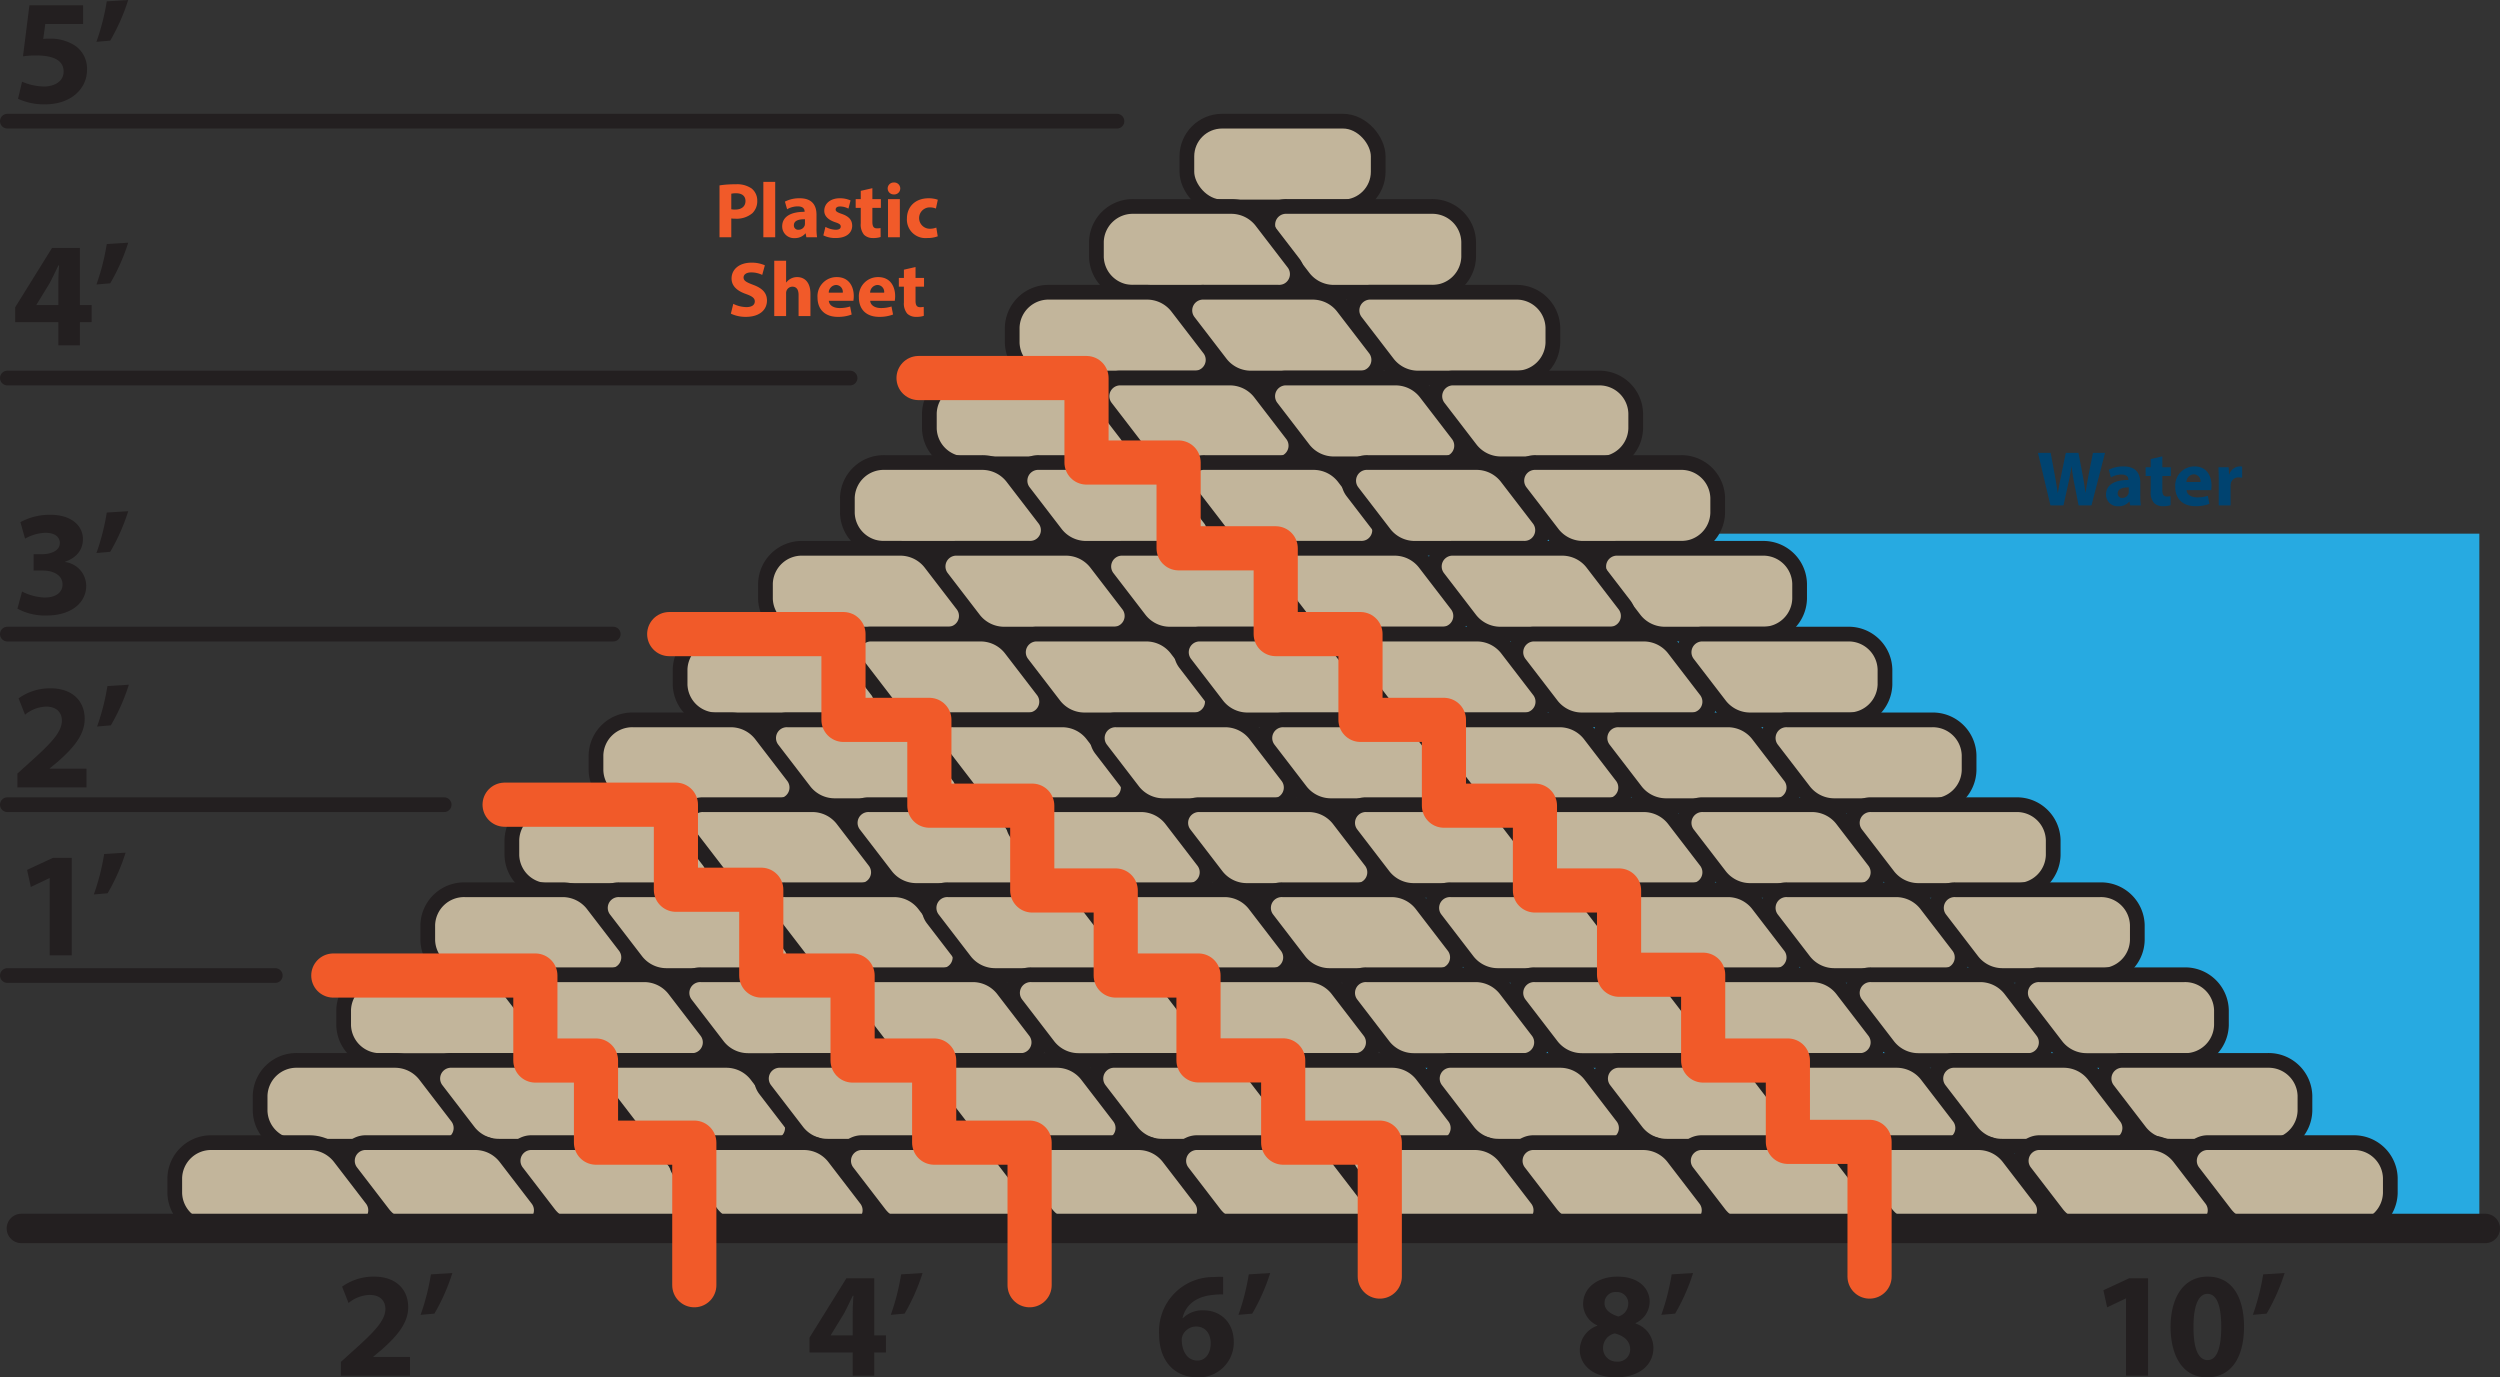
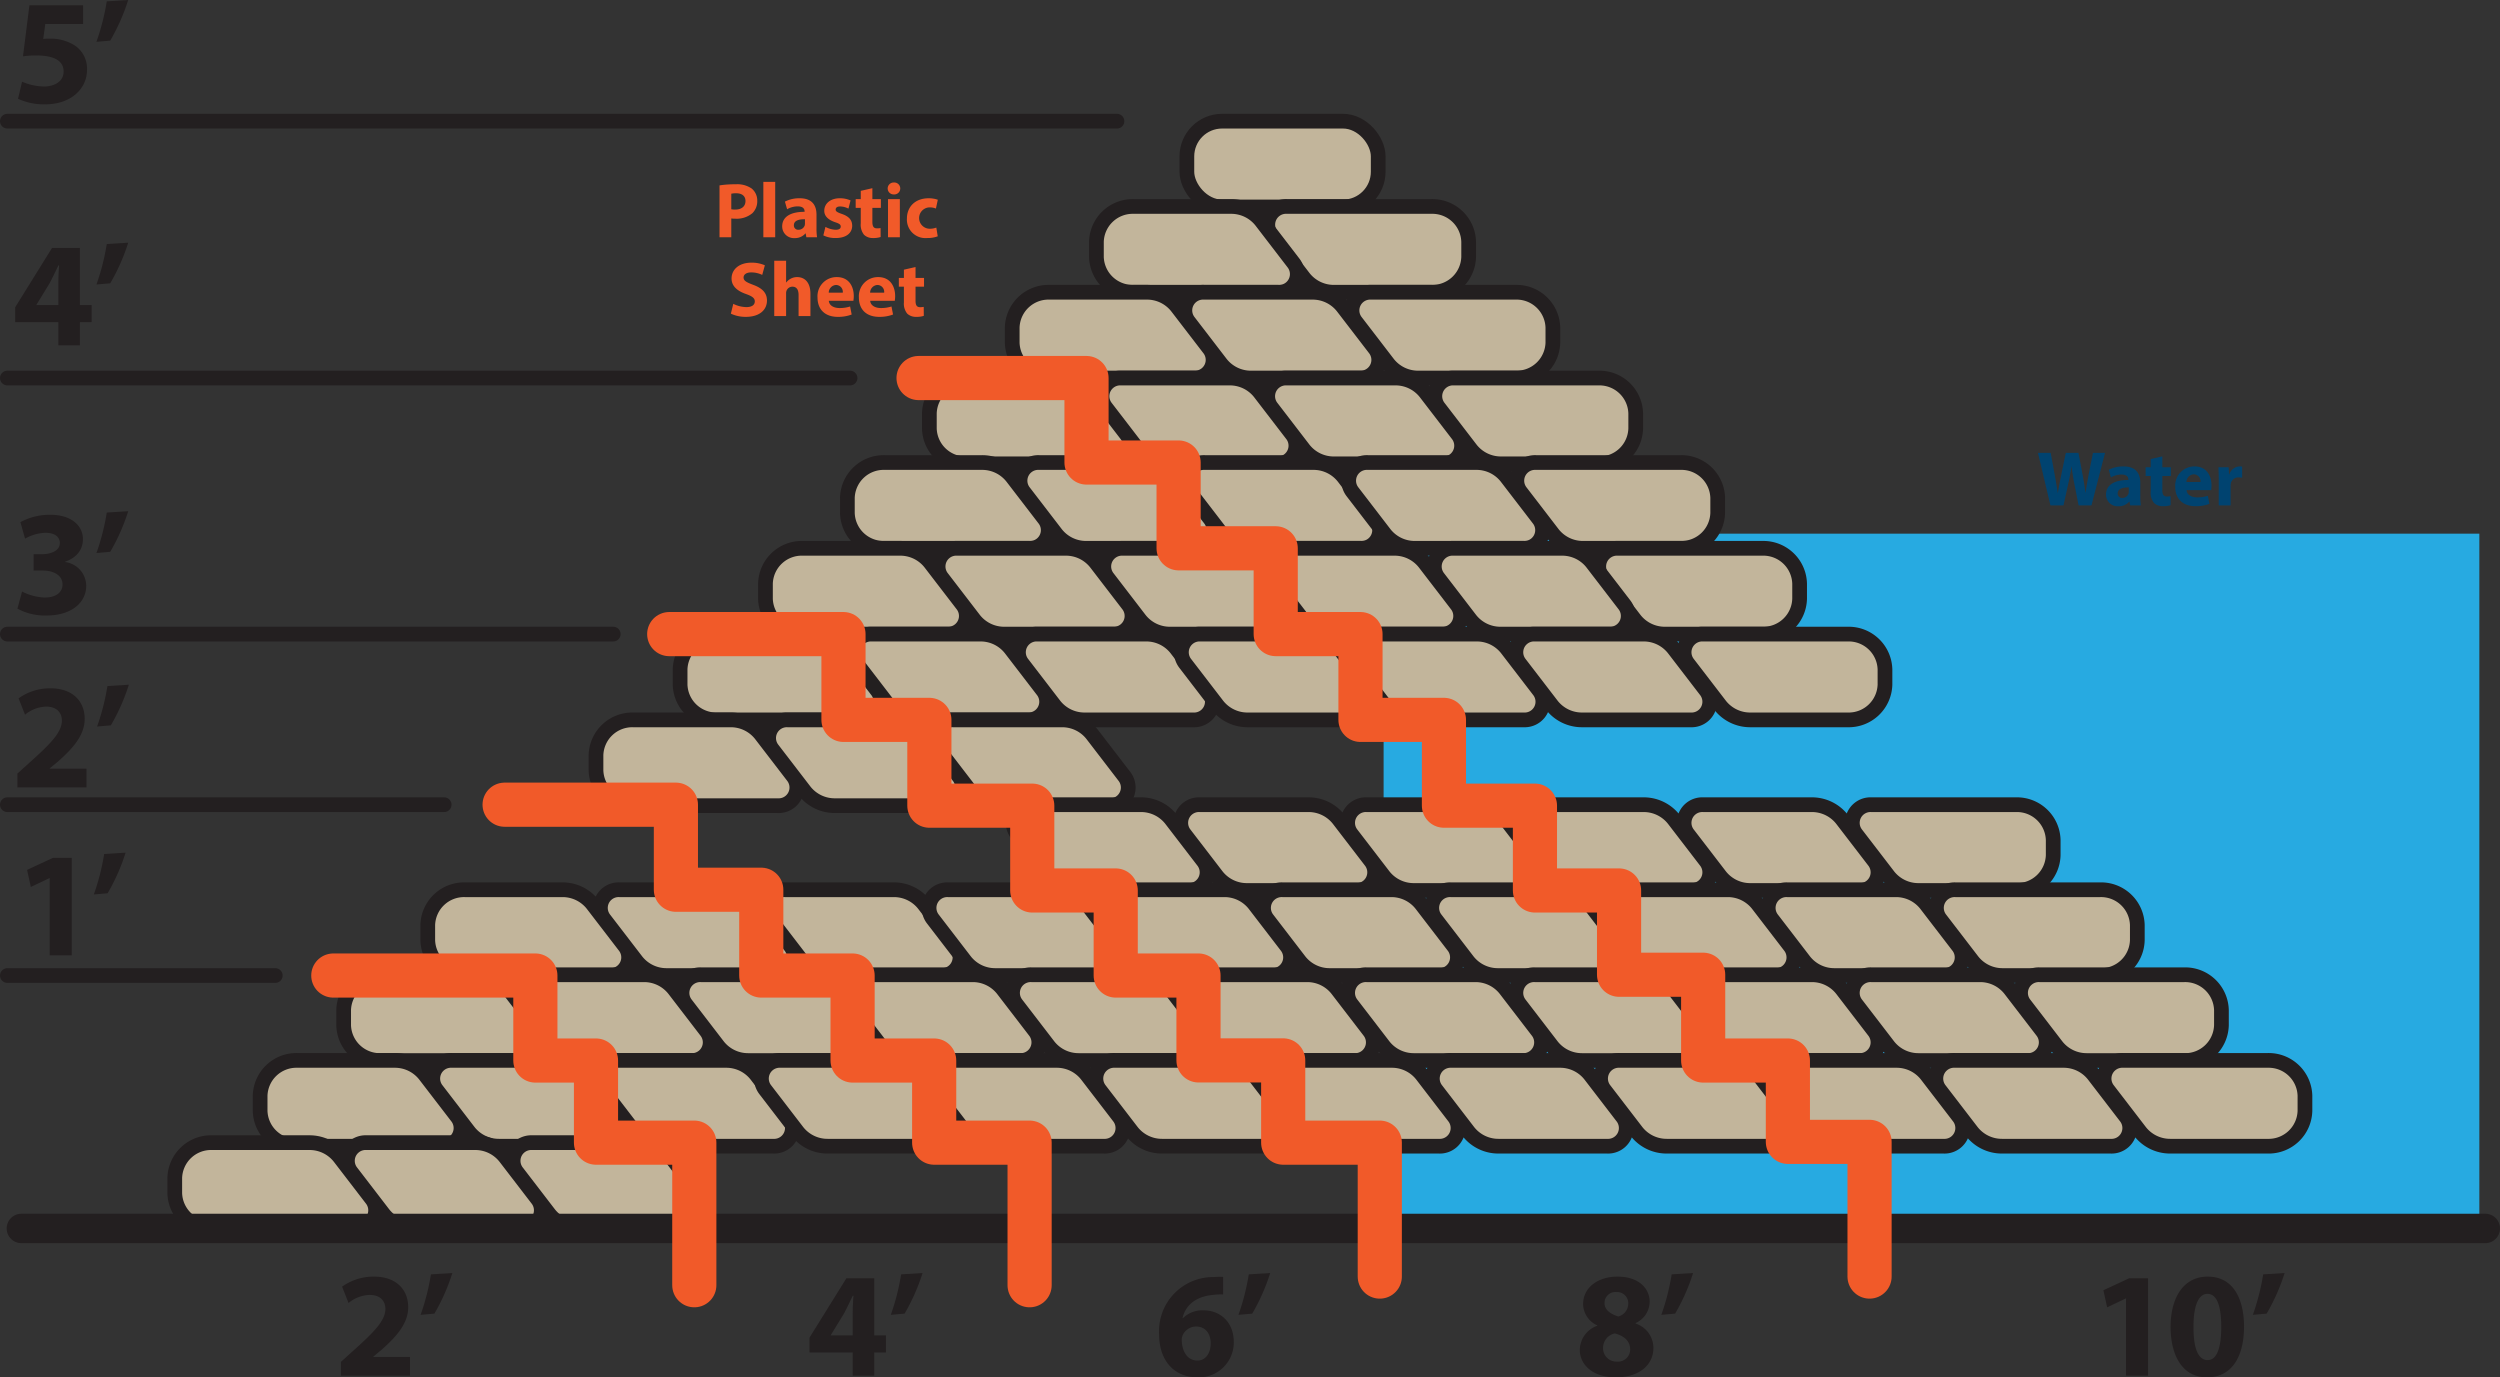
<svg xmlns="http://www.w3.org/2000/svg" id="Layer_1" data-name="Layer 1" viewBox="0 0 496.501 273.541">
  <rect x="0" y="0" width="496.501" height="273.541" fill="#333333" stroke="none" />
  <defs>
    <style>.cls-2{fill:#f15a29}.cls-3{fill:#004370}.cls-4{fill:#c2b59b}.cls-4,.cls-5{stroke:#231f20}.cls-4,.cls-5,.cls-7{stroke-linecap:round;stroke-linejoin:round}.cls-4,.cls-5{stroke-width:2.923px}.cls-5{fill:#fff}.cls-7{fill:none;stroke:#f15a29;stroke-width:8.769px}.cls-8{fill:#231f20}</style>
  </defs>
  <path fill="#27aae1" d="M274.785 105.987h217.614V244.99H274.785z" />
  <path class="cls-2" d="M142.895 36.819a19.316 19.316 0 0 1 3.19-.217 5.008 5.008 0 0 1 3.191.836 3.052 3.052 0 0 1 1.115 2.416 3.335 3.335 0 0 1-.96 2.478 4.841 4.841 0 0 1-3.392 1.1 5.98 5.98 0 0 1-.805-.046v3.732h-2.339zm2.339 4.74a3.613 3.613 0 0 0 .79.061c1.254 0 2.029-.635 2.029-1.704 0-.96-.666-1.533-1.844-1.533a4.028 4.028 0 0 0-.975.093zM151.602 36.122h2.354v10.996h-2.354zM160.144 47.118l-.14-.759h-.046a2.729 2.729 0 0 1-2.168.93 2.321 2.321 0 0 1-2.447-2.324c0-1.966 1.765-2.911 4.445-2.896v-.108c0-.403-.217-.976-1.379-.976a4.261 4.261 0 0 0-2.09.573l-.434-1.517a6.25 6.25 0 0 1 2.943-.666c2.524 0 3.33 1.486 3.33 3.267v2.633a11.77 11.77 0 0 0 .108 1.843zm-.279-3.577c-1.24-.016-2.199.278-2.199 1.192a.846.846 0 0 0 .93.898 1.287 1.287 0 0 0 1.223-.867 1.7 1.7 0 0 0 .046-.403zM163.934 45.058a4.597 4.597 0 0 0 2.028.573c.713 0 1.007-.247 1.007-.634s-.232-.574-1.115-.868c-1.564-.526-2.168-1.379-2.153-2.276 0-1.41 1.208-2.478 3.082-2.478a5.082 5.082 0 0 1 2.138.433l-.419 1.626a3.722 3.722 0 0 0-1.641-.433c-.574 0-.899.232-.899.62 0 .355.295.541 1.224.866 1.44.496 2.044 1.224 2.06 2.34 0 1.408-1.115 2.446-3.284 2.446a5.363 5.363 0 0 1-2.446-.526zM173.253 37.376v2.169h1.688v1.734h-1.688v2.742c0 .914.217 1.332.93 1.332a3.822 3.822 0 0 0 .697-.062l.015 1.78a4.614 4.614 0 0 1-1.533.202 2.449 2.449 0 0 1-1.766-.65 3.139 3.139 0 0 1-.65-2.246v-3.098h-1.007v-1.734h1.007v-1.642zM178.79 37.438a1.182 1.182 0 0 1-1.27 1.177 1.186 1.186 0 1 1 .015-2.37 1.181 1.181 0 0 1 1.254 1.193zm-2.432 9.68v-7.573h2.354v7.573zM186.233 46.932a5.74 5.74 0 0 1-2.107.34 3.673 3.673 0 0 1-4.01-3.87c0-2.215 1.517-4.027 4.336-4.027a5.467 5.467 0 0 1 1.796.294l-.372 1.75a3.218 3.218 0 0 0-1.316-.232 2.123 2.123 0 0 0 .046 4.243 3.638 3.638 0 0 0 1.348-.232zM145.63 60.342a6.023 6.023 0 0 0 2.617.65c1.084 0 1.657-.448 1.657-1.13 0-.65-.495-1.022-1.75-1.47-1.734-.605-2.865-1.565-2.865-3.083 0-1.781 1.487-3.144 3.95-3.144a6.396 6.396 0 0 1 2.663.526l-.526 1.906a4.958 4.958 0 0 0-2.184-.496c-1.022 0-1.518.464-1.518 1.006 0 .666.589.96 1.936 1.472 1.843.681 2.71 1.642 2.71 3.113 0 1.75-1.347 3.237-4.212 3.237a6.832 6.832 0 0 1-2.958-.635zM153.766 51.778h2.354v4.32h.03a2.826 2.826 0 0 1 .93-.774 2.645 2.645 0 0 1 1.223-.294c1.503 0 2.649 1.038 2.649 3.314v4.43h-2.354v-4.166c0-.991-.341-1.673-1.224-1.673a1.253 1.253 0 0 0-1.177.82 1.498 1.498 0 0 0-.077.528v4.491h-2.354zM164.604 59.738c.078.976 1.038 1.44 2.137 1.44a6.673 6.673 0 0 0 2.091-.309l.31 1.595a7.48 7.48 0 0 1-2.742.465c-2.57 0-4.042-1.487-4.042-3.857a3.793 3.793 0 0 1 3.826-4.042c2.447 0 3.376 1.905 3.376 3.78a5.555 5.555 0 0 1-.078.928zm2.772-1.61a1.367 1.367 0 0 0-1.332-1.534 1.546 1.546 0 0 0-1.456 1.533zM172.822 59.738c.077.976 1.037 1.44 2.137 1.44a6.673 6.673 0 0 0 2.09-.309l.31 1.595a7.48 7.48 0 0 1-2.74.465c-2.572 0-4.043-1.487-4.043-3.857a3.793 3.793 0 0 1 3.825-4.042c2.448 0 3.377 1.905 3.377 3.78a5.555 5.555 0 0 1-.078.928zm2.772-1.61a1.367 1.367 0 0 0-1.332-1.534 1.546 1.546 0 0 0-1.456 1.533zM181.825 53.032v2.169h1.688v1.734h-1.688v2.741c0 .914.217 1.332.93 1.332a3.811 3.811 0 0 0 .696-.062l.016 1.782a4.614 4.614 0 0 1-1.533.2 2.449 2.449 0 0 1-1.766-.65 3.139 3.139 0 0 1-.65-2.245v-3.098h-1.007v-1.734h1.007v-1.642z" />
  <path class="cls-3" d="M407.219 100.377l-2.478-10.439h2.525l.79 4.306c.232 1.239.449 2.586.619 3.64h.031c.17-1.131.418-2.385.682-3.671l.882-4.275h2.51l.835 4.399c.233 1.223.403 2.338.558 3.5h.031c.155-1.162.387-2.385.604-3.624l.852-4.274h2.4l-2.695 10.438h-2.555l-.882-4.491a35.985 35.985 0 0 1-.496-3.222h-.032c-.185 1.177-.355 2.169-.603 3.222l-.991 4.491zM423.053 100.377l-.139-.759h-.047a2.727 2.727 0 0 1-2.168.93 2.322 2.322 0 0 1-2.447-2.324c0-1.967 1.765-2.912 4.445-2.896v-.108c0-.403-.217-.976-1.379-.976a4.263 4.263 0 0 0-2.09.573l-.434-1.518a6.249 6.249 0 0 1 2.942-.666c2.525 0 3.33 1.487 3.33 3.268v2.633a11.77 11.77 0 0 0 .109 1.843zm-.279-3.578c-1.239-.015-2.199.28-2.199 1.193a.845.845 0 0 0 .929.898 1.285 1.285 0 0 0 1.223-.867 1.674 1.674 0 0 0 .047-.403zM429.441 90.635v2.169h1.688v1.734h-1.688v2.741c0 .914.217 1.332.93 1.332a3.83 3.83 0 0 0 .696-.062l.016 1.782a4.623 4.623 0 0 1-1.533.2 2.446 2.446 0 0 1-1.766-.65 3.134 3.134 0 0 1-.651-2.245v-3.098h-1.006v-1.734h1.006v-1.642zM434.249 97.341c.077.976 1.038 1.44 2.138 1.44a6.682 6.682 0 0 0 2.09-.309l.31 1.595a7.482 7.482 0 0 1-2.741.465c-2.571 0-4.043-1.487-4.043-3.857a3.794 3.794 0 0 1 3.826-4.042c2.446 0 3.376 1.905 3.376 3.78a5.676 5.676 0 0 1-.077.928zm2.772-1.61a1.367 1.367 0 0 0-1.332-1.534 1.546 1.546 0 0 0-1.456 1.533zM440.643 95.297c0-1.115-.03-1.843-.061-2.493h2.03l.076 1.393h.062a2.225 2.225 0 0 1 2.045-1.564 2.436 2.436 0 0 1 .495.031v2.215a3.341 3.341 0 0 0-.635-.062 1.513 1.513 0 0 0-1.61 1.192 2.753 2.753 0 0 0-.047.527v3.84h-2.355z" />
  <rect class="cls-4" x="235.713" y="24.065" width="38" height="17.037" rx="6.994" />
  <path class="cls-4" d="M255.57 41.005h28.717a7.21 7.21 0 0 1 7.389 7.015v3.007a7.21 7.21 0 0 1-7.39 7.015h-19.339a7.588 7.588 0 0 1-6.023-2.908l-6.434-8.378a3.611 3.611 0 0 1 3.08-5.751z" />
  <path class="cls-4" d="M253.856 58.042h-28.717a7.21 7.21 0 0 1-7.39-7.015V48.02a7.21 7.21 0 0 1 7.39-7.015h19.34a7.588 7.588 0 0 1 6.023 2.907l6.434 8.379a3.611 3.611 0 0 1-3.08 5.751zM272.294 58.042h28.717a7.21 7.21 0 0 1 7.39 7.015v3.007a7.21 7.21 0 0 1-7.39 7.015h-19.34a7.588 7.588 0 0 1-6.023-2.907l-6.434-8.379a3.611 3.611 0 0 1 3.08-5.75z" />
  <path class="cls-4" d="M237.131 75.08h-28.717a7.21 7.21 0 0 1-7.389-7.016v-3.007a7.21 7.21 0 0 1 7.39-7.015h19.339a7.588 7.588 0 0 1 6.023 2.908l6.434 8.378a3.611 3.611 0 0 1-3.08 5.751zM270.034 75.08h-21.557a7.588 7.588 0 0 1-6.023-2.908l-6.434-8.379a3.611 3.611 0 0 1 3.08-5.75h21.556a7.588 7.588 0 0 1 6.024 2.907l6.434 8.378a3.611 3.611 0 0 1-3.08 5.751zM288.748 75.08h28.717a7.21 7.21 0 0 1 7.389 7.015V85.1a7.21 7.21 0 0 1-7.389 7.016h-19.34a7.588 7.588 0 0 1-6.023-2.908l-6.434-8.378a3.611 3.611 0 0 1 3.08-5.752z" />
  <path class="cls-4" d="M220.677 92.117H191.96a7.21 7.21 0 0 1-7.389-7.016v-3.006a7.21 7.21 0 0 1 7.39-7.016h19.34a7.588 7.588 0 0 1 6.022 2.908l6.434 8.378a3.611 3.611 0 0 1-3.08 5.752zM253.58 92.117h-21.557A7.588 7.588 0 0 1 226 89.209l-6.434-8.378a3.611 3.611 0 0 1 3.08-5.752h21.557a7.588 7.588 0 0 1 6.023 2.908l6.434 8.378a3.611 3.611 0 0 1-3.08 5.752zM286.488 92.117h-21.556a7.588 7.588 0 0 1-6.024-2.908l-6.434-8.378a3.611 3.611 0 0 1 3.08-5.752h21.557a7.588 7.588 0 0 1 6.023 2.908l6.434 8.378a3.611 3.611 0 0 1-3.08 5.752zM305.03 91.858h28.718a7.21 7.21 0 0 1 7.389 7.015v3.007a7.21 7.21 0 0 1-7.39 7.015h-19.339a7.588 7.588 0 0 1-6.023-2.908l-6.434-8.378a3.611 3.611 0 0 1 3.08-5.751z" />
  <path class="cls-4" d="M204.395 108.895h-28.717a7.21 7.21 0 0 1-7.39-7.015v-3.007a7.21 7.21 0 0 1 7.39-7.015h19.34a7.588 7.588 0 0 1 6.023 2.908l6.434 8.378a3.611 3.611 0 0 1-3.08 5.751zM237.297 108.895h-21.556a7.588 7.588 0 0 1-6.024-2.908l-6.434-8.378a3.611 3.611 0 0 1 3.08-5.751h21.557a7.588 7.588 0 0 1 6.023 2.908l6.434 8.378a3.611 3.611 0 0 1-3.08 5.751zM270.205 108.895H248.65a7.588 7.588 0 0 1-6.023-2.908l-6.435-8.378a3.611 3.611 0 0 1 3.08-5.751h21.557a7.588 7.588 0 0 1 6.023 2.908l6.434 8.378a3.611 3.611 0 0 1-3.08 5.751z" />
  <path class="cls-4" d="M302.569 108.895h-21.557a7.588 7.588 0 0 1-6.023-2.908l-6.434-8.378a3.611 3.611 0 0 1 3.08-5.751h21.556a7.588 7.588 0 0 1 6.023 2.908l6.435 8.378a3.611 3.611 0 0 1-3.08 5.751zM321.3 108.895h28.716a7.21 7.21 0 0 1 7.389 7.016v3.006a7.21 7.21 0 0 1-7.389 7.016h-19.34a7.588 7.588 0 0 1-6.023-2.908l-6.434-8.378a3.611 3.611 0 0 1 3.08-5.752zM188.126 125.933H159.41a7.21 7.21 0 0 1-7.389-7.016v-3.006a7.21 7.21 0 0 1 7.39-7.016h19.339a7.588 7.588 0 0 1 6.023 2.908l6.434 8.378a3.611 3.611 0 0 1-3.08 5.752zM221.029 125.933h-21.557a7.588 7.588 0 0 1-6.023-2.908l-6.434-8.378a3.611 3.611 0 0 1 3.08-5.752h21.556a7.588 7.588 0 0 1 6.024 2.908l6.434 8.378a3.611 3.611 0 0 1-3.08 5.752zM253.937 125.933H232.38a7.588 7.588 0 0 1-6.023-2.908l-6.434-8.378a3.611 3.611 0 0 1 3.08-5.752h21.556a7.588 7.588 0 0 1 6.024 2.908l6.434 8.378a3.611 3.611 0 0 1-3.08 5.752z" />
  <path class="cls-4" d="M286.3 125.933h-21.556a7.588 7.588 0 0 1-6.023-2.908l-6.434-8.378a3.611 3.611 0 0 1 3.08-5.752h21.556a7.588 7.588 0 0 1 6.023 2.908l6.434 8.378a3.611 3.611 0 0 1-3.08 5.752zM319.581 125.933h-21.556a7.588 7.588 0 0 1-6.024-2.908l-6.434-8.378a3.611 3.611 0 0 1 3.08-5.752h21.557a7.588 7.588 0 0 1 6.023 2.908l6.434 8.378a3.611 3.611 0 0 1-3.08 5.752zM338.25 125.933h28.717a7.21 7.21 0 0 1 7.39 7.015v3.006a7.21 7.21 0 0 1-7.39 7.016h-19.34a7.588 7.588 0 0 1-6.023-2.908l-6.434-8.378a3.611 3.611 0 0 1 3.08-5.751zM171.175 142.97h-28.717a7.21 7.21 0 0 1-7.389-7.016v-3.006a7.21 7.21 0 0 1 7.389-7.015h19.34a7.588 7.588 0 0 1 6.023 2.907l6.434 8.379a3.611 3.611 0 0 1-3.08 5.75zM204.077 142.97h-21.556a7.588 7.588 0 0 1-6.023-2.908l-6.434-8.378a3.611 3.611 0 0 1 3.08-5.751H194.7a7.588 7.588 0 0 1 6.023 2.907l6.434 8.379a3.611 3.611 0 0 1-3.08 5.75zM236.986 142.97h-21.557a7.588 7.588 0 0 1-6.023-2.908l-6.434-8.378a3.611 3.611 0 0 1 3.08-5.751h21.556a7.588 7.588 0 0 1 6.023 2.907l6.435 8.379a3.611 3.611 0 0 1-3.08 5.75z" />
  <path class="cls-4" d="M269.349 142.97h-21.556a7.588 7.588 0 0 1-6.024-2.908l-6.434-8.378a3.611 3.611 0 0 1 3.08-5.751h21.557a7.588 7.588 0 0 1 6.023 2.907l6.434 8.379a3.611 3.611 0 0 1-3.08 5.75zM302.63 142.97h-21.557a7.588 7.588 0 0 1-6.023-2.908l-6.434-8.378a3.611 3.611 0 0 1 3.08-5.751h21.556a7.588 7.588 0 0 1 6.024 2.907l6.434 8.379a3.611 3.611 0 0 1-3.08 5.75zM335.774 142.97h-21.556a7.588 7.588 0 0 1-6.024-2.908l-6.434-8.378a3.611 3.611 0 0 1 3.08-5.751h21.557a7.588 7.588 0 0 1 6.023 2.907l6.434 8.379a3.611 3.611 0 0 1-3.08 5.75zM154.47 160.007h-28.717a7.21 7.21 0 0 1-7.389-7.015v-3.007a7.21 7.21 0 0 1 7.389-7.015h19.34a7.588 7.588 0 0 1 6.023 2.907l6.434 8.379a3.611 3.611 0 0 1-3.08 5.751zM187.372 160.007h-21.556a7.588 7.588 0 0 1-6.023-2.908l-6.434-8.378a3.611 3.611 0 0 1 3.08-5.751h21.556a7.588 7.588 0 0 1 6.023 2.907l6.434 8.379a3.611 3.611 0 0 1-3.08 5.751zM220.28 160.007h-21.556a7.588 7.588 0 0 1-6.023-2.908l-6.434-8.378a3.611 3.611 0 0 1 3.08-5.751h21.556a7.588 7.588 0 0 1 6.023 2.907l6.435 8.379a3.611 3.611 0 0 1-3.08 5.751z" />
-   <path class="cls-4" d="M252.644 160.007h-21.556a7.588 7.588 0 0 1-6.024-2.908l-6.434-8.378a3.611 3.611 0 0 1 3.08-5.751h21.557a7.588 7.588 0 0 1 6.023 2.907l6.434 8.379a3.611 3.611 0 0 1-3.08 5.751zM285.925 160.007h-21.557a7.588 7.588 0 0 1-6.023-2.908l-6.434-8.378a3.611 3.611 0 0 1 3.08-5.751h21.556a7.588 7.588 0 0 1 6.024 2.907l6.434 8.379a3.611 3.611 0 0 1-3.08 5.751zM319.07 160.007h-21.557a7.588 7.588 0 0 1-6.023-2.908l-6.435-8.378a3.611 3.611 0 0 1 3.08-5.751h21.557a7.588 7.588 0 0 1 6.023 2.907l6.434 8.379a3.611 3.611 0 0 1-3.08 5.751zM354.955 142.97h28.717a7.21 7.21 0 0 1 7.39 7.015v3.007a7.21 7.21 0 0 1-7.39 7.015h-19.34a7.588 7.588 0 0 1-6.023-2.908l-6.434-8.378a3.611 3.611 0 0 1 3.08-5.751zM352.48 160.007h-21.557a7.588 7.588 0 0 1-6.023-2.908l-6.435-8.378a3.611 3.611 0 0 1 3.08-5.751h21.557a7.588 7.588 0 0 1 6.023 2.907l6.434 8.379a3.611 3.611 0 0 1-3.08 5.751zM137.765 176.85h-28.717a7.21 7.21 0 0 1-7.389-7.015v-3.007a7.21 7.21 0 0 1 7.389-7.015h19.34a7.588 7.588 0 0 1 6.023 2.908l6.434 8.378a3.611 3.611 0 0 1-3.08 5.751zM170.667 176.85h-21.556a7.588 7.588 0 0 1-6.023-2.908l-6.434-8.378a3.611 3.611 0 0 1 3.08-5.751h21.556a7.588 7.588 0 0 1 6.023 2.908l6.434 8.378a3.611 3.611 0 0 1-3.08 5.751zM203.576 176.85h-21.557a7.588 7.588 0 0 1-6.023-2.908l-6.434-8.378a3.611 3.611 0 0 1 3.08-5.751h21.556a7.588 7.588 0 0 1 6.023 2.908l6.435 8.378a3.611 3.611 0 0 1-3.08 5.751z" />
  <path class="cls-4" d="M235.939 176.85h-21.556a7.588 7.588 0 0 1-6.024-2.908l-6.434-8.378a3.611 3.611 0 0 1 3.08-5.751h21.557a7.588 7.588 0 0 1 6.023 2.908l6.434 8.378a3.611 3.611 0 0 1-3.08 5.751zM269.22 176.85h-21.557a7.588 7.588 0 0 1-6.023-2.908l-6.434-8.378a3.611 3.611 0 0 1 3.08-5.751h21.556a7.588 7.588 0 0 1 6.024 2.908l6.434 8.378a3.611 3.611 0 0 1-3.08 5.751zM302.364 176.85h-21.556a7.588 7.588 0 0 1-6.023-2.908l-6.435-8.378a3.611 3.611 0 0 1 3.08-5.751h21.557a7.588 7.588 0 0 1 6.023 2.907l6.434 8.379a3.611 3.611 0 0 1-3.08 5.751zM335.774 176.85h-21.556a7.588 7.588 0 0 1-6.024-2.908l-6.434-8.378a3.611 3.611 0 0 1 3.08-5.751h21.557a7.588 7.588 0 0 1 6.023 2.907l6.434 8.379a3.611 3.611 0 0 1-3.08 5.751zM371.66 159.813h28.717a7.21 7.21 0 0 1 7.39 7.015v3.007a7.21 7.21 0 0 1-7.39 7.015h-19.34a7.588 7.588 0 0 1-6.023-2.908l-6.434-8.378a3.611 3.611 0 0 1 3.08-5.751zM369.184 176.85h-21.556a7.588 7.588 0 0 1-6.024-2.908l-6.434-8.378a3.611 3.611 0 0 1 3.08-5.751h21.557a7.588 7.588 0 0 1 6.023 2.907l6.434 8.379a3.611 3.611 0 0 1-3.08 5.751zM121.06 193.742H92.343a7.21 7.21 0 0 1-7.389-7.016v-3.006a7.21 7.21 0 0 1 7.389-7.016h19.34a7.588 7.588 0 0 1 6.023 2.908l6.434 8.378a3.611 3.611 0 0 1-3.08 5.752zM153.962 193.742h-21.556a7.588 7.588 0 0 1-6.023-2.908l-6.434-8.378a3.611 3.611 0 0 1 3.08-5.752h21.556a7.588 7.588 0 0 1 6.023 2.908l6.434 8.378a3.611 3.611 0 0 1-3.08 5.752zM186.87 193.742h-21.556a7.588 7.588 0 0 1-6.023-2.908l-6.434-8.378a3.611 3.611 0 0 1 3.08-5.752h21.556a7.588 7.588 0 0 1 6.023 2.908l6.435 8.378a3.611 3.611 0 0 1-3.08 5.752z" />
  <path class="cls-4" d="M219.234 193.742h-21.556a7.588 7.588 0 0 1-6.024-2.908l-6.434-8.378a3.611 3.611 0 0 1 3.08-5.752h21.557a7.588 7.588 0 0 1 6.023 2.908l6.434 8.378a3.611 3.611 0 0 1-3.08 5.752zM252.515 193.742h-21.557a7.588 7.588 0 0 1-6.023-2.908l-6.434-8.378a3.611 3.611 0 0 1 3.08-5.752h21.556a7.588 7.588 0 0 1 6.024 2.908l6.434 8.378a3.611 3.611 0 0 1-3.08 5.752zM285.66 193.742h-21.557a7.588 7.588 0 0 1-6.023-2.908l-6.435-8.378a3.611 3.611 0 0 1 3.08-5.752h21.557a7.588 7.588 0 0 1 6.023 2.908l6.434 8.378a3.611 3.611 0 0 1-3.08 5.752zM319.07 193.742h-21.557a7.588 7.588 0 0 1-6.023-2.908l-6.435-8.378a3.611 3.611 0 0 1 3.08-5.752h21.557a7.588 7.588 0 0 1 6.023 2.908l6.434 8.378a3.611 3.611 0 0 1-3.08 5.752zM352.48 193.742h-21.557a7.588 7.588 0 0 1-6.023-2.908l-6.435-8.378a3.611 3.611 0 0 1 3.08-5.752h21.557a7.588 7.588 0 0 1 6.023 2.908l6.434 8.378a3.611 3.611 0 0 1-3.08 5.752zM388.365 176.704h28.717a7.21 7.21 0 0 1 7.39 7.016v3.006a7.21 7.21 0 0 1-7.39 7.016h-19.34a7.588 7.588 0 0 1-6.023-2.908l-6.434-8.378a3.611 3.611 0 0 1 3.08-5.752zM385.89 193.742h-21.557a7.588 7.588 0 0 1-6.024-2.908l-6.434-8.378a3.611 3.611 0 0 1 3.08-5.752h21.557a7.588 7.588 0 0 1 6.023 2.908l6.434 8.378a3.611 3.611 0 0 1-3.08 5.752zM104.355 210.622H75.638a7.21 7.21 0 0 1-7.389-7.015V200.6a7.21 7.21 0 0 1 7.389-7.015h19.34a7.588 7.588 0 0 1 6.023 2.907l6.434 8.379a3.611 3.611 0 0 1-3.08 5.75zM137.257 210.622h-21.556a7.588 7.588 0 0 1-6.023-2.908l-6.434-8.378a3.611 3.611 0 0 1 3.08-5.751h21.556a7.588 7.588 0 0 1 6.023 2.907l6.434 8.379a3.611 3.611 0 0 1-3.08 5.75zM170.166 210.622h-21.557a7.588 7.588 0 0 1-6.023-2.908l-6.434-8.378a3.611 3.611 0 0 1 3.08-5.751h21.556a7.588 7.588 0 0 1 6.023 2.907l6.435 8.379a3.611 3.611 0 0 1-3.08 5.75z" />
  <path class="cls-4" d="M202.529 210.622h-21.556a7.588 7.588 0 0 1-6.024-2.908l-6.434-8.378a3.611 3.611 0 0 1 3.08-5.751h21.557a7.588 7.588 0 0 1 6.023 2.907l6.434 8.379a3.611 3.611 0 0 1-3.08 5.75zM235.81 210.622h-21.557a7.588 7.588 0 0 1-6.023-2.908l-6.434-8.378a3.611 3.611 0 0 1 3.08-5.751h21.556a7.588 7.588 0 0 1 6.024 2.907l6.434 8.379a3.611 3.611 0 0 1-3.08 5.75zM268.954 210.622h-21.556a7.588 7.588 0 0 1-6.023-2.908l-6.435-8.378a3.611 3.611 0 0 1 3.08-5.751h21.557a7.588 7.588 0 0 1 6.023 2.907l6.434 8.379a3.611 3.611 0 0 1-3.08 5.75zM302.364 210.622h-21.556a7.588 7.588 0 0 1-6.023-2.908l-6.435-8.378a3.611 3.611 0 0 1 3.08-5.751h21.557a7.588 7.588 0 0 1 6.023 2.907l6.434 8.379a3.611 3.611 0 0 1-3.08 5.75zM335.774 210.622h-21.556a7.588 7.588 0 0 1-6.024-2.908l-6.434-8.378a3.611 3.611 0 0 1 3.08-5.751h21.557a7.588 7.588 0 0 1 6.023 2.907l6.434 8.379a3.611 3.611 0 0 1-3.08 5.75zM369.184 210.622h-21.556a7.588 7.588 0 0 1-6.024-2.908l-6.434-8.378a3.611 3.611 0 0 1 3.08-5.751h21.557a7.588 7.588 0 0 1 6.023 2.907l6.434 8.379a3.611 3.611 0 0 1-3.08 5.75zM405.07 193.585h28.717a7.21 7.21 0 0 1 7.39 7.015v3.007a7.21 7.21 0 0 1-7.39 7.015h-19.34a7.588 7.588 0 0 1-6.023-2.908l-6.434-8.378a3.611 3.611 0 0 1 3.08-5.751zM402.594 210.622h-21.556a7.588 7.588 0 0 1-6.024-2.908l-6.434-8.378a3.611 3.611 0 0 1 3.08-5.751h21.557a7.588 7.588 0 0 1 6.023 2.907l6.434 8.379a3.611 3.611 0 0 1-3.08 5.75zM87.767 227.635H59.05a7.21 7.21 0 0 1-7.389-7.016v-3.006a7.21 7.21 0 0 1 7.39-7.016h19.34a7.588 7.588 0 0 1 6.022 2.908l6.434 8.378a3.611 3.611 0 0 1-3.08 5.752zM120.67 227.635H99.113a7.588 7.588 0 0 1-6.023-2.908l-6.434-8.378a3.611 3.611 0 0 1 3.08-5.752h21.556a7.588 7.588 0 0 1 6.024 2.908l6.434 8.378a3.611 3.611 0 0 1-3.08 5.752zM153.578 227.635h-21.556a7.588 7.588 0 0 1-6.024-2.908l-6.434-8.378a3.611 3.611 0 0 1 3.08-5.752h21.557a7.588 7.588 0 0 1 6.023 2.908l6.434 8.378a3.611 3.611 0 0 1-3.08 5.752z" />
  <path class="cls-4" d="M185.941 227.635h-21.556a7.588 7.588 0 0 1-6.023-2.908l-6.434-8.378a3.611 3.611 0 0 1 3.08-5.752h21.556a7.588 7.588 0 0 1 6.023 2.908l6.434 8.378a3.611 3.611 0 0 1-3.08 5.752zM219.222 227.635h-21.556a7.588 7.588 0 0 1-6.024-2.908l-6.434-8.378a3.611 3.611 0 0 1 3.08-5.752h21.557a7.588 7.588 0 0 1 6.023 2.908l6.434 8.378a3.611 3.611 0 0 1-3.08 5.752zM252.366 227.635H230.81a7.588 7.588 0 0 1-6.023-2.908l-6.434-8.378a3.611 3.611 0 0 1 3.08-5.752h21.556a7.588 7.588 0 0 1 6.023 2.908l6.435 8.378a3.611 3.611 0 0 1-3.08 5.752zM285.776 227.635H264.22a7.588 7.588 0 0 1-6.023-2.908l-6.434-8.378a3.611 3.611 0 0 1 3.08-5.752h21.556a7.588 7.588 0 0 1 6.023 2.908l6.434 8.378a3.611 3.611 0 0 1-3.08 5.752zM319.186 227.635H297.63a7.588 7.588 0 0 1-6.023-2.908l-6.434-8.378a3.611 3.611 0 0 1 3.08-5.752h21.556a7.588 7.588 0 0 1 6.023 2.908l6.434 8.378a3.611 3.611 0 0 1-3.08 5.752zM352.596 227.635H331.04a7.588 7.588 0 0 1-6.023-2.908l-6.434-8.378a3.611 3.611 0 0 1 3.08-5.752h21.556a7.588 7.588 0 0 1 6.023 2.908l6.434 8.378a3.611 3.611 0 0 1-3.08 5.752zM386.006 227.635H364.45a7.588 7.588 0 0 1-6.023-2.908l-6.434-8.378a3.611 3.611 0 0 1 3.08-5.752h21.556a7.588 7.588 0 0 1 6.023 2.908l6.434 8.378a3.611 3.611 0 0 1-3.08 5.752zM421.658 210.597h28.717a7.21 7.21 0 0 1 7.389 7.016v3.006a7.21 7.21 0 0 1-7.389 7.016h-19.34a7.588 7.588 0 0 1-6.023-2.908l-6.434-8.378a3.611 3.611 0 0 1 3.08-5.752zM419.182 227.635h-21.557a7.588 7.588 0 0 1-6.023-2.908l-6.434-8.378a3.611 3.611 0 0 1 3.08-5.752h21.556a7.588 7.588 0 0 1 6.024 2.908l6.434 8.378a3.611 3.611 0 0 1-3.08 5.752zM70.813 243.968H42.096a7.21 7.21 0 0 1-7.388-7.015v-3.007a7.21 7.21 0 0 1 7.388-7.015h19.34a7.588 7.588 0 0 1 6.023 2.907l6.434 8.379a3.611 3.611 0 0 1-3.08 5.751zM103.716 243.968H82.159a7.588 7.588 0 0 1-6.023-2.908l-6.434-8.378a3.611 3.611 0 0 1 3.08-5.751H94.34a7.588 7.588 0 0 1 6.023 2.907l6.434 8.379a3.611 3.611 0 0 1-3.08 5.751zM136.624 243.968h-21.556a7.588 7.588 0 0 1-6.024-2.908l-6.434-8.378a3.611 3.611 0 0 1 3.08-5.751h21.557a7.588 7.588 0 0 1 6.023 2.907l6.434 8.379a3.611 3.611 0 0 1-3.08 5.751z" />
-   <path class="cls-4" d="M168.987 243.968h-21.556a7.588 7.588 0 0 1-6.023-2.908l-6.434-8.378a3.611 3.611 0 0 1 3.08-5.751h21.556a7.588 7.588 0 0 1 6.023 2.907l6.434 8.379a3.611 3.611 0 0 1-3.08 5.751zM202.268 243.968h-21.556a7.588 7.588 0 0 1-6.023-2.908l-6.435-8.378a3.611 3.611 0 0 1 3.08-5.751h21.557a7.588 7.588 0 0 1 6.023 2.907l6.434 8.379a3.611 3.611 0 0 1-3.08 5.751zM235.413 243.968h-21.557a7.588 7.588 0 0 1-6.023-2.908l-6.434-8.378a3.611 3.611 0 0 1 3.08-5.751h21.556a7.588 7.588 0 0 1 6.023 2.907l6.435 8.379a3.611 3.611 0 0 1-3.08 5.751zM268.823 243.968h-21.557a7.588 7.588 0 0 1-6.023-2.908l-6.434-8.378a3.611 3.611 0 0 1 3.08-5.751h21.556a7.588 7.588 0 0 1 6.023 2.907l6.435 8.379a3.611 3.611 0 0 1-3.08 5.751zM302.233 243.968h-21.557a7.588 7.588 0 0 1-6.023-2.908l-6.434-8.378a3.611 3.611 0 0 1 3.08-5.751h21.556a7.588 7.588 0 0 1 6.023 2.907l6.435 8.379a3.611 3.611 0 0 1-3.08 5.751zM335.643 243.968h-21.557a7.588 7.588 0 0 1-6.023-2.908l-6.434-8.378a3.611 3.611 0 0 1 3.08-5.751h21.556a7.588 7.588 0 0 1 6.023 2.907l6.435 8.379a3.611 3.611 0 0 1-3.08 5.751zM369.053 243.968h-21.557a7.588 7.588 0 0 1-6.023-2.908l-6.434-8.378a3.611 3.611 0 0 1 3.08-5.751h21.556a7.588 7.588 0 0 1 6.023 2.907l6.435 8.379a3.611 3.611 0 0 1-3.08 5.751zM402.228 243.968H380.67a7.588 7.588 0 0 1-6.023-2.908l-6.434-8.378a3.611 3.611 0 0 1 3.08-5.751h21.556a7.588 7.588 0 0 1 6.024 2.907l6.434 8.379a3.611 3.611 0 0 1-3.08 5.751zM438.612 226.93h28.717a7.21 7.21 0 0 1 7.389 7.016v3.007a7.21 7.21 0 0 1-7.389 7.015h-19.34a7.588 7.588 0 0 1-6.023-2.908l-6.434-8.378a3.611 3.611 0 0 1 3.08-5.751zM436.136 243.968h-21.557a7.588 7.588 0 0 1-6.023-2.908l-6.434-8.378a3.611 3.611 0 0 1 3.08-5.751h21.556a7.588 7.588 0 0 1 6.024 2.907l6.434 8.379a3.611 3.611 0 0 1-3.08 5.751z" />
  <path class="cls-5" d="M221.83 24.065H1.461" />
  <path stroke-width="5.846" fill="#fff" stroke-linecap="round" stroke-linejoin="round" stroke="#231f20" d="M493.578 243.968H4.245" />
  <path class="cls-5" d="M1.461 75.079h167.362M121.791 125.933H1.461M88.211 159.813H1.461M54.67 193.742H1.461" />
  <path class="cls-7" d="M66.195 193.742h40.129v16.88h12.04v16.309h19.525v28.316M100.215 159.813h34.02v16.891h16.954v17.038h18.136v16.88h16.203v16.309h18.951v28.316M132.907 125.933h34.609v17.037h17.056v17.037h20.433v16.843h16.576v16.892h16.439v16.855h16.823v16.334h19.181v26.596M182.425 75.079h33.356v16.779h18.289v17.037h19.286v17.038h16.836v17.037h16.574v17.037h18.074v16.843h16.705v16.735h16.705v17.037h16.823v16.151h16.221v26.754" />
  <path class="cls-8" d="M16.502 4.763H9L8.583 7.74a8.386 8.386 0 0 1 1.25-.06 8.85 8.85 0 0 1 5.091 1.4 5.508 5.508 0 0 1 2.352 4.853c0 3.602-3.096 6.787-8.306 6.787a12.299 12.299 0 0 1-5.388-1.101l.804-3.394a11.114 11.114 0 0 0 4.376.952c1.875 0 3.87-.893 3.87-2.947 0-1.994-1.578-3.215-5.448-3.215a16.695 16.695 0 0 0-2.62.179l1.28-10.152h10.658zM25.46 0a39.477 39.477 0 0 1-3.572 8.068l-2.739.238A44.897 44.897 0 0 0 21.203.268zM11.587 68.588v-4.614H3.013v-2.947l7.324-11.79h5.537V60.58h2.322v3.394h-2.322v4.614zm0-8.008v-4.287c0-1.16.06-2.352.149-3.602h-.12c-.624 1.25-1.13 2.382-1.786 3.602L7.24 60.52v.06zM25.464 48.196a39.477 39.477 0 0 1-3.573 8.068l-2.739.238a44.897 44.897 0 0 0 2.054-8.038zM4.383 117.481a10.672 10.672 0 0 0 4.495 1.19c2.352 0 3.542-1.13 3.542-2.589 0-1.905-1.905-2.769-3.9-2.769H6.675v-3.245H8.43c1.519-.03 3.454-.595 3.454-2.232 0-1.161-.953-2.024-2.858-2.024a8.831 8.831 0 0 0-4.05 1.16l-.922-3.274a12.13 12.13 0 0 1 5.984-1.459c4.138 0 6.43 2.173 6.43 4.823 0 2.054-1.161 3.662-3.542 4.495v.06a4.808 4.808 0 0 1 4.197 4.703c0 3.424-3.007 5.925-7.919 5.925a11.432 11.432 0 0 1-5.745-1.37zM25.464 101.524a39.477 39.477 0 0 1-3.573 8.068l-2.739.239a44.897 44.897 0 0 0 2.054-8.039zM3.452 156.376v-2.74l2.501-2.262c4.228-3.78 6.281-5.953 6.34-8.216 0-1.578-.952-2.828-3.184-2.828a7.009 7.009 0 0 0-4.138 1.607l-1.28-3.245a10.717 10.717 0 0 1 6.34-1.994c4.377 0 6.788 2.56 6.788 6.072 0 3.246-2.352 5.835-5.15 8.336l-1.786 1.489v.06h7.293v3.721zM25.59 135.983a39.471 39.471 0 0 1-3.573 8.068l-2.738.238a44.88 44.88 0 0 0 2.054-8.038zM67.703 273.214v-2.74l2.5-2.262c4.228-3.78 6.282-5.953 6.341-8.216 0-1.578-.952-2.828-3.185-2.828a7.01 7.01 0 0 0-4.138 1.607l-1.28-3.245a10.714 10.714 0 0 1 6.341-1.994c4.376 0 6.788 2.56 6.788 6.072 0 3.246-2.352 5.835-5.15 8.336l-1.787 1.489v.06h7.294v3.72zM89.84 252.821a39.472 39.472 0 0 1-3.572 8.068l-2.739.238a44.876 44.876 0 0 0 2.054-8.038zM169.345 273.214V268.6h-8.574v-2.948l7.324-11.789h5.537v11.342h2.322v3.395h-2.322v4.614zm0-8.009v-4.286c0-1.161.06-2.353.15-3.603h-.12c-.625 1.25-1.131 2.382-1.786 3.603l-2.59 4.227v.06zM183.222 252.821a39.472 39.472 0 0 1-3.573 8.068l-2.738.238a44.877 44.877 0 0 0 2.054-8.038zM242.916 257.078a12.497 12.497 0 0 0-1.756.06c-4.02.328-5.806 2.382-6.311 4.644h.09a5.448 5.448 0 0 1 4.107-1.548c3.245 0 5.984 2.292 5.984 6.31a6.93 6.93 0 0 1-7.145 6.997c-5.15 0-7.68-3.84-7.68-8.454a10.747 10.747 0 0 1 10.896-11.462 12.825 12.825 0 0 1 1.815-.03zm-2.47 9.705c0-1.786-.953-3.334-2.888-3.334a2.95 2.95 0 0 0-2.68 1.727 2.61 2.61 0 0 0-.178 1.13c.09 2.055 1.071 3.901 3.126 3.901 1.608 0 2.62-1.459 2.62-3.424zM252.265 252.821a39.472 39.472 0 0 1-3.573 8.068l-2.738.238a44.875 44.875 0 0 0 2.054-8.038zM313.752 268.152a5.143 5.143 0 0 1 3.454-4.852v-.09a4.694 4.694 0 0 1-2.799-4.227c0-3.274 2.947-5.447 6.818-5.447 4.525 0 6.4 2.62 6.4 4.97a4.715 4.715 0 0 1-2.798 4.259v.089a5.122 5.122 0 0 1 3.542 4.823c0 3.512-2.947 5.864-7.442 5.864-4.912 0-7.175-2.769-7.175-5.389zm10.003-.148c0-1.697-1.25-2.71-3.036-3.186a2.935 2.935 0 0 0-2.352 2.888 2.65 2.65 0 0 0 2.738 2.709 2.43 2.43 0 0 0 2.65-2.411zm-5.091-9.169c0 1.31 1.191 2.144 2.74 2.62a2.649 2.649 0 0 0 1.964-2.472 2.22 2.22 0 0 0-2.351-2.381 2.159 2.159 0 0 0-2.353 2.233zM336.25 252.821a39.472 39.472 0 0 1-3.572 8.068l-2.739.238a44.876 44.876 0 0 0 2.054-8.038zM422.228 257.882h-.06l-3.69 1.757-.745-3.394 5.12-2.382h3.752v19.35h-4.377zM445.664 263.45c0 5.983-2.411 10.091-7.354 10.091-5 0-7.204-4.495-7.234-9.973 0-5.596 2.382-10.032 7.384-10.032 5.18 0 7.204 4.614 7.204 9.913zm-10.032.118c-.03 4.436 1.042 6.55 2.798 6.55s2.709-2.203 2.709-6.61c0-4.286-.923-6.549-2.739-6.549-1.667 0-2.798 2.114-2.768 6.61zM453.726 252.821a39.472 39.472 0 0 1-3.572 8.068l-2.738.238a44.875 44.875 0 0 0 2.054-8.038zM9.872 174.397h-.06l-3.69 1.757-.745-3.393 5.12-2.382h3.751v19.35H9.872zM24.946 169.337a39.472 39.472 0 0 1-3.573 8.067l-2.739.239a44.875 44.875 0 0 0 2.054-8.039z" />
</svg>